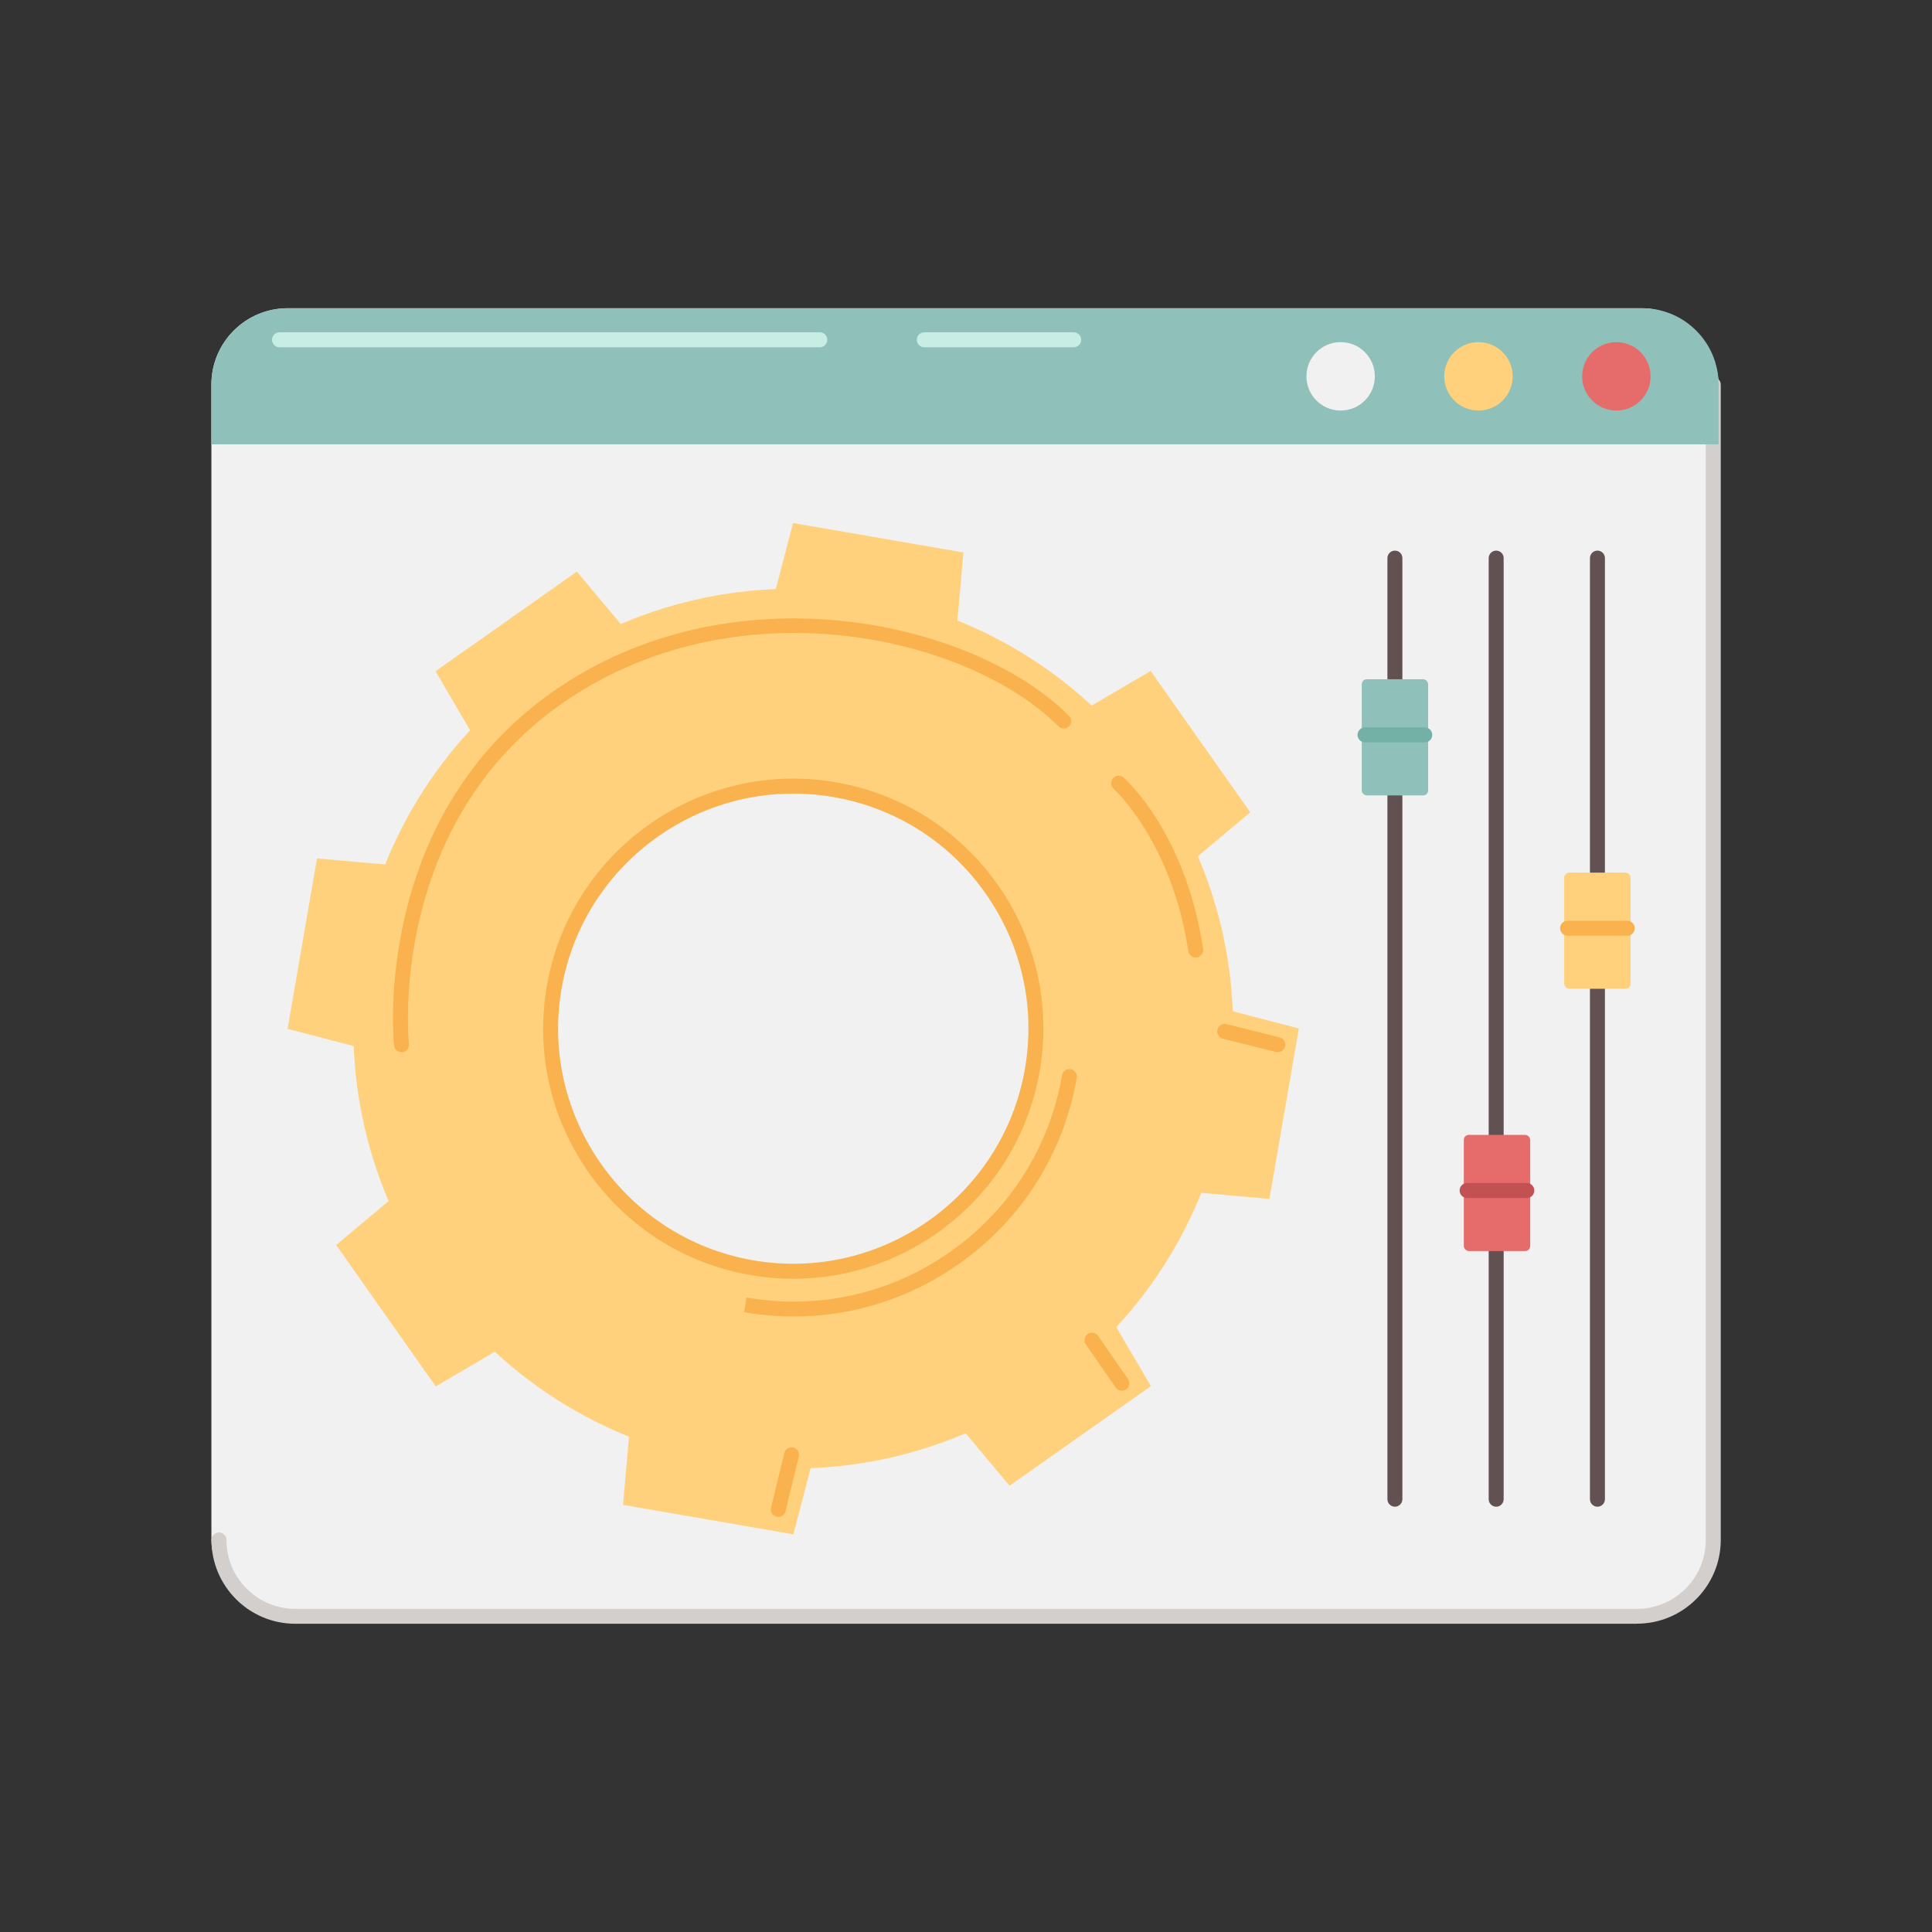
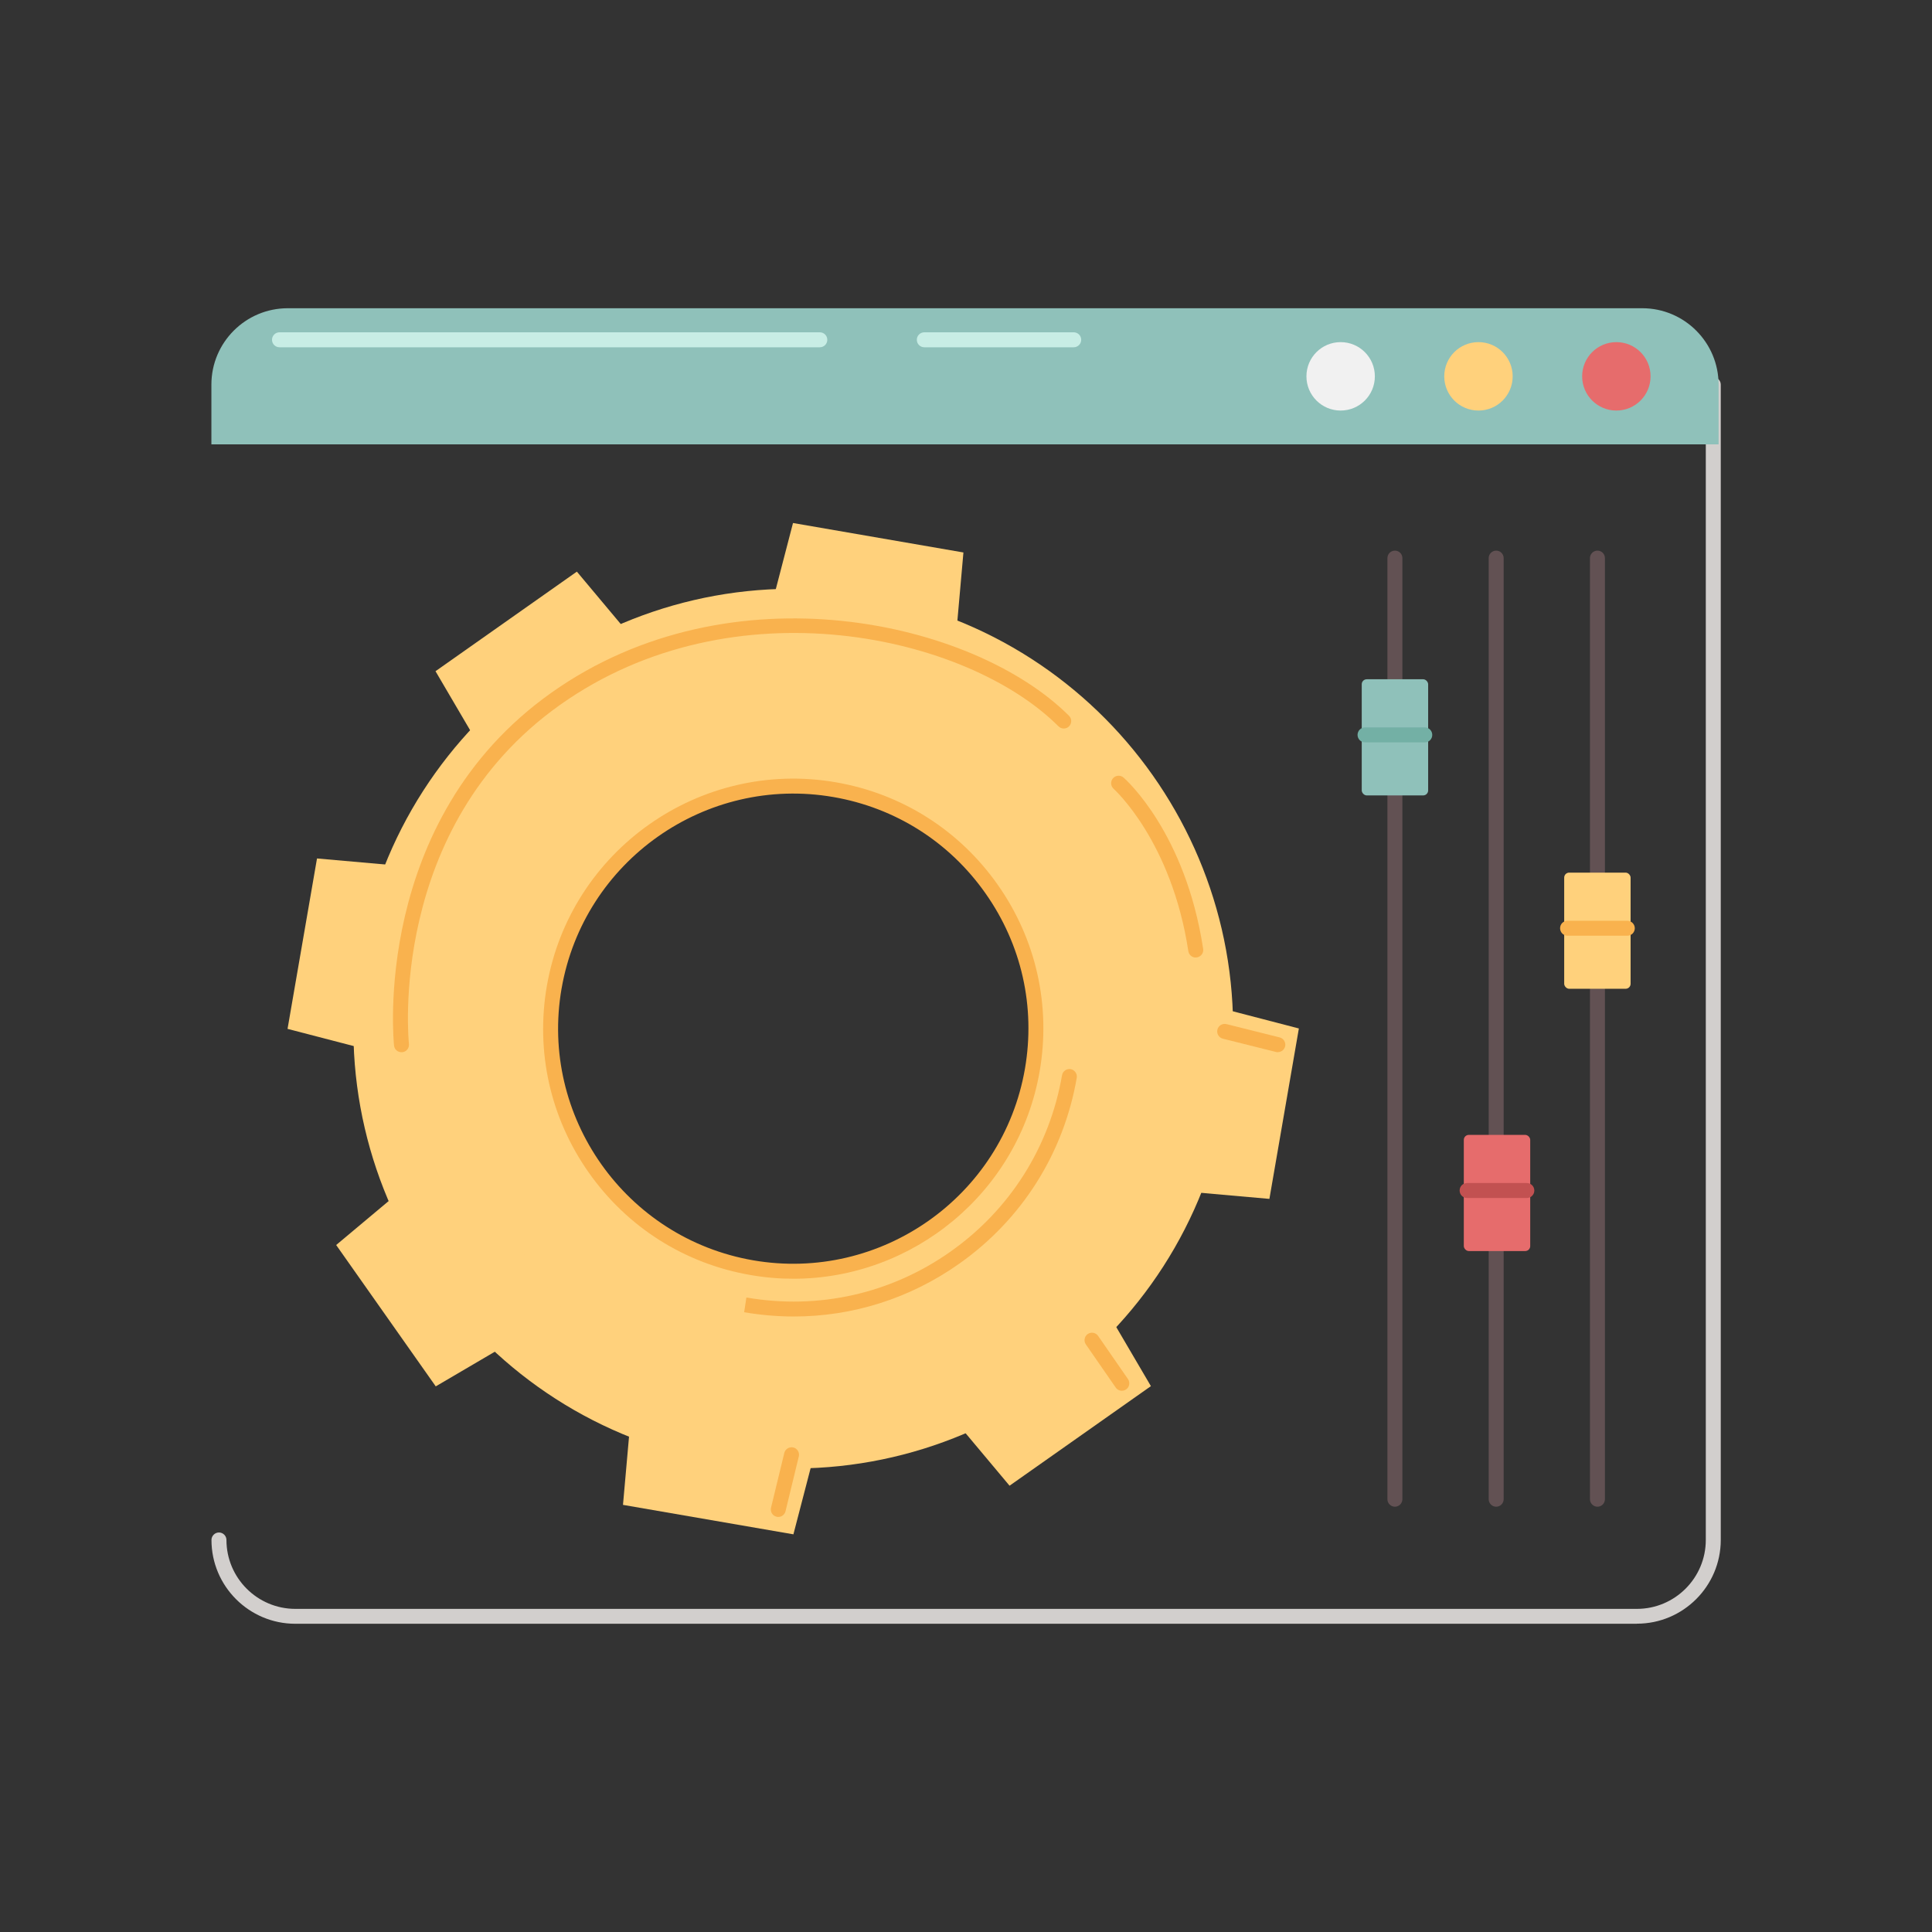
<svg xmlns="http://www.w3.org/2000/svg" id="_圖層_1" data-name="圖層 1" viewBox="0 0 240 240">
  <rect x="0" y="0" width="240" height="240" fill="#333333" stroke="none" />
  <defs>
    <style>
      .cls-1 {
        fill: #73b0a5;
      }

      .cls-1, .cls-2, .cls-3, .cls-4, .cls-5, .cls-6, .cls-7, .cls-8, .cls-9, .cls-10 {
        stroke-width: 0px;
      }

      .cls-2 {
        fill: #c25151;
      }

      .cls-3 {
        fill: #f9b24e;
      }

      .cls-4 {
        fill: #c8ede5;
      }

      .cls-5 {
        fill: #8fc1ba;
      }

      .cls-6 {
        fill: #625153;
      }

      .cls-7 {
        fill: #e66c6c;
      }

      .cls-8 {
        fill: #d2cfcd;
      }

      .cls-9 {
        fill: #f1f1f1;
      }

      .cls-10 {
        fill: #ffd17c;
      }
    </style>
  </defs>
  <g>
-     <rect class="cls-9" x="26.26" y="38.29" width="187.23" height="162.48" rx="9.48" ry="9.48" />
    <path class="cls-8" d="m203.32,201.71H36.68c-5.74,0-10.41-4.67-10.41-10.41,0-.51.42-.93.93-.93s.93.42.93.93c0,4.72,3.84,8.56,8.56,8.56h166.65c4.72,0,8.56-3.84,8.56-8.56V47.78c0-.51.42-.93.93-.93s.93.42.93.93v143.51c0,5.74-4.67,10.41-10.41,10.41Z" />
    <path class="cls-5" d="m204,38.29H35.75c-5.24,0-9.49,4.25-9.49,9.49v7.42h187.23v-7.42c0-5.24-4.25-9.49-9.48-9.49Z" />
    <g>
      <path class="cls-9" d="m170.79,46.75c0,2.35-1.9,4.25-4.25,4.25s-4.25-1.9-4.25-4.25,1.9-4.25,4.25-4.25,4.25,1.9,4.25,4.25Z" />
      <path class="cls-10" d="m187.91,46.75c0,2.35-1.9,4.25-4.25,4.25s-4.25-1.9-4.25-4.25,1.9-4.25,4.25-4.25,4.25,1.9,4.25,4.25Z" />
      <path class="cls-7" d="m205.04,46.75c0,2.35-1.9,4.25-4.25,4.25s-4.25-1.9-4.25-4.25,1.9-4.25,4.25-4.25,4.25,1.9,4.25,4.25Z" />
    </g>
    <g>
      <path class="cls-4" d="m133.38,43.14h-18.56c-.51,0-.93-.41-.93-.93s.42-.93.93-.93h18.56c.51,0,.93.41.93.93s-.42.93-.93.93Z" />
      <path class="cls-4" d="m101.83,43.14H34.72c-.51,0-.93-.41-.93-.93s.42-.93.93-.93h67.12c.51,0,.93.41.93.93s-.42.93-.93.93Z" />
    </g>
  </g>
  <g>
    <g>
      <path class="cls-10" d="m152.37,137.1c5.15-29.73-14.78-58-44.51-63.15-29.73-5.15-58,14.78-63.15,44.51-5.15,29.73,14.78,58,44.51,63.15,29.73,5.15,58-14.78,63.15-44.51Zm-83.52-14.46c2.84-16.4,18.43-27.39,34.83-24.55,16.4,2.84,27.39,18.43,24.55,34.83-2.84,16.4-18.43,27.39-34.83,24.55-16.4-2.84-27.39-18.43-24.55-34.83Z" />
      <g>
        <polygon class="cls-10" points="139.28 147.3 143.47 123.11 161.35 127.76 157.69 148.93 139.28 147.3" />
        <polygon class="cls-10" points="53.6 132.46 57.79 108.27 39.38 106.64 35.72 127.81 53.6 132.46" />
      </g>
      <g>
        <polygon class="cls-10" points="79.02 168.53 103.21 172.72 98.56 190.6 77.39 186.94 79.02 168.53" />
        <polygon class="cls-10" points="93.86 82.85 118.05 87.04 119.68 68.63 98.51 64.97 93.86 82.85" />
      </g>
      <g>
        <polygon class="cls-10" points="113.55 170.4 133.62 156.25 142.97 172.19 125.41 184.56 113.55 170.4" />
        <polygon class="cls-10" points="63.45 99.32 83.52 85.17 71.66 71.01 54.1 83.38 63.45 99.32" />
      </g>
      <g>
        <polygon class="cls-10" points="55.92 142.8 70.07 162.87 54.13 172.22 41.76 154.66 55.92 142.8" />
-         <polygon class="cls-10" points="127 92.7 141.15 112.77 155.31 100.91 142.94 83.35 127 92.7" />
      </g>
    </g>
    <g>
      <path class="cls-3" d="m49.87,130.71c-.47,0-.87-.35-.92-.82-.03-.28-2.9-27.95,19.56-43.85,22.27-15.77,52.45-8.95,64.29,2.88.36.36.36.95,0,1.31-.36.36-.95.36-1.31,0-11.37-11.37-40.42-17.9-61.9-2.68-21.54,15.26-18.82,41.86-18.79,42.13.06.51-.31.97-.82,1.03-.04,0-.07,0-.11,0Z" />
      <path class="cls-3" d="m148.54,118.95c-.45,0-.85-.33-.92-.79-2.08-13.68-9.21-20.1-9.28-20.17-.38-.34-.42-.92-.08-1.31.34-.39.92-.42,1.31-.09.31.27,7.7,6.88,9.89,21.28.08.51-.27.98-.78,1.06-.05,0-.09.01-.14.01Z" />
      <path class="cls-3" d="m98.55,158.85c-1.75,0-3.53-.15-5.31-.46-8.18-1.41-15.31-5.93-20.09-12.71s-6.63-15.02-5.22-23.19h0c2.92-16.88,19.03-28.23,35.91-25.31,8.18,1.42,15.31,5.93,20.09,12.71,4.78,6.78,6.63,15.02,5.22,23.19-2.61,15.09-15.77,25.77-30.59,25.77Zm-28.79-36.05c-2.75,15.87,7.93,31.01,23.8,33.76,15.87,2.74,31.01-7.93,33.76-23.79,1.33-7.69-.41-15.43-4.91-21.81-4.49-6.38-11.2-10.62-18.89-11.95-15.87-2.74-31.01,7.93-33.76,23.8h0Z" />
      <path class="cls-3" d="m98.61,163.54c-2.05,0-4.11-.18-6.17-.53l.28-1.83c8.96,1.55,17.94-.47,25.34-5.69,7.4-5.21,12.32-13,13.87-21.92.09-.5.56-.84,1.07-.76.5.09.84.57.76,1.07-1.63,9.41-6.82,17.62-14.63,23.12-6.09,4.3-13.21,6.54-20.52,6.54Z" />
      <path class="cls-3" d="m139.36,172.77c-.29,0-.58-.14-.76-.4l-3.71-5.36c-.29-.42-.19-1,.23-1.29.42-.29,1-.19,1.29.23l3.71,5.36c.29.42.19,1-.23,1.29-.16.11-.35.16-.53.16Z" />
      <path class="cls-3" d="m158.74,130.71c-.07,0-.15,0-.23-.03l-6.6-1.65c-.5-.12-.8-.63-.68-1.13.12-.5.63-.8,1.13-.68l6.6,1.65c.5.12.8.63.68,1.13-.11.42-.48.7-.9.7Z" />
      <path class="cls-3" d="m96.68,188.44c-.07,0-.15,0-.22-.03-.5-.12-.8-.62-.68-1.12l1.65-6.8c.12-.5.63-.8,1.12-.68.5.12.8.62.68,1.12l-1.65,6.8c-.1.42-.48.71-.9.71Z" />
    </g>
  </g>
  <g>
    <path class="cls-6" d="m173.28,187.17c-.51,0-.93-.42-.93-.93v-116.91c0-.51.42-.93.93-.93s.93.41.93.93v116.91c0,.51-.42.93-.93.93Z" />
    <path class="cls-6" d="m185.86,187.17c-.51,0-.93-.42-.93-.93v-116.91c0-.51.42-.93.93-.93s.93.41.93.93v116.91c0,.51-.42.93-.93.93Z" />
    <path class="cls-6" d="m198.44,187.17c-.51,0-.93-.42-.93-.93v-116.91c0-.51.42-.93.93-.93s.93.41.93.93v116.91c0,.51-.42.93-.93.93Z" />
    <g>
      <rect class="cls-5" x="169.16" y="84.38" width="8.25" height="14.43" rx=".62" ry=".62" />
      <path class="cls-1" d="m176.99,92.22h-7.42c-.51,0-.93-.41-.93-.93s.42-.93.93-.93h7.42c.51,0,.93.41.93.93s-.41.93-.93.93Z" />
    </g>
    <g>
      <rect class="cls-7" x="181.84" y="140.98" width="8.25" height="14.43" rx=".62" ry=".62" />
      <path class="cls-2" d="m189.67,148.82h-7.42c-.51,0-.93-.41-.93-.93s.41-.93.93-.93h7.42c.51,0,.93.42.93.93s-.41.93-.93.93Z" />
    </g>
    <g>
      <rect class="cls-10" x="194.31" y="108.4" width="8.25" height="14.43" rx=".62" ry=".62" />
      <path class="cls-3" d="m202.15,116.24h-7.42c-.51,0-.93-.41-.93-.93s.41-.93.93-.93h7.42c.51,0,.93.42.93.93s-.41.93-.93.93Z" />
    </g>
  </g>
</svg>